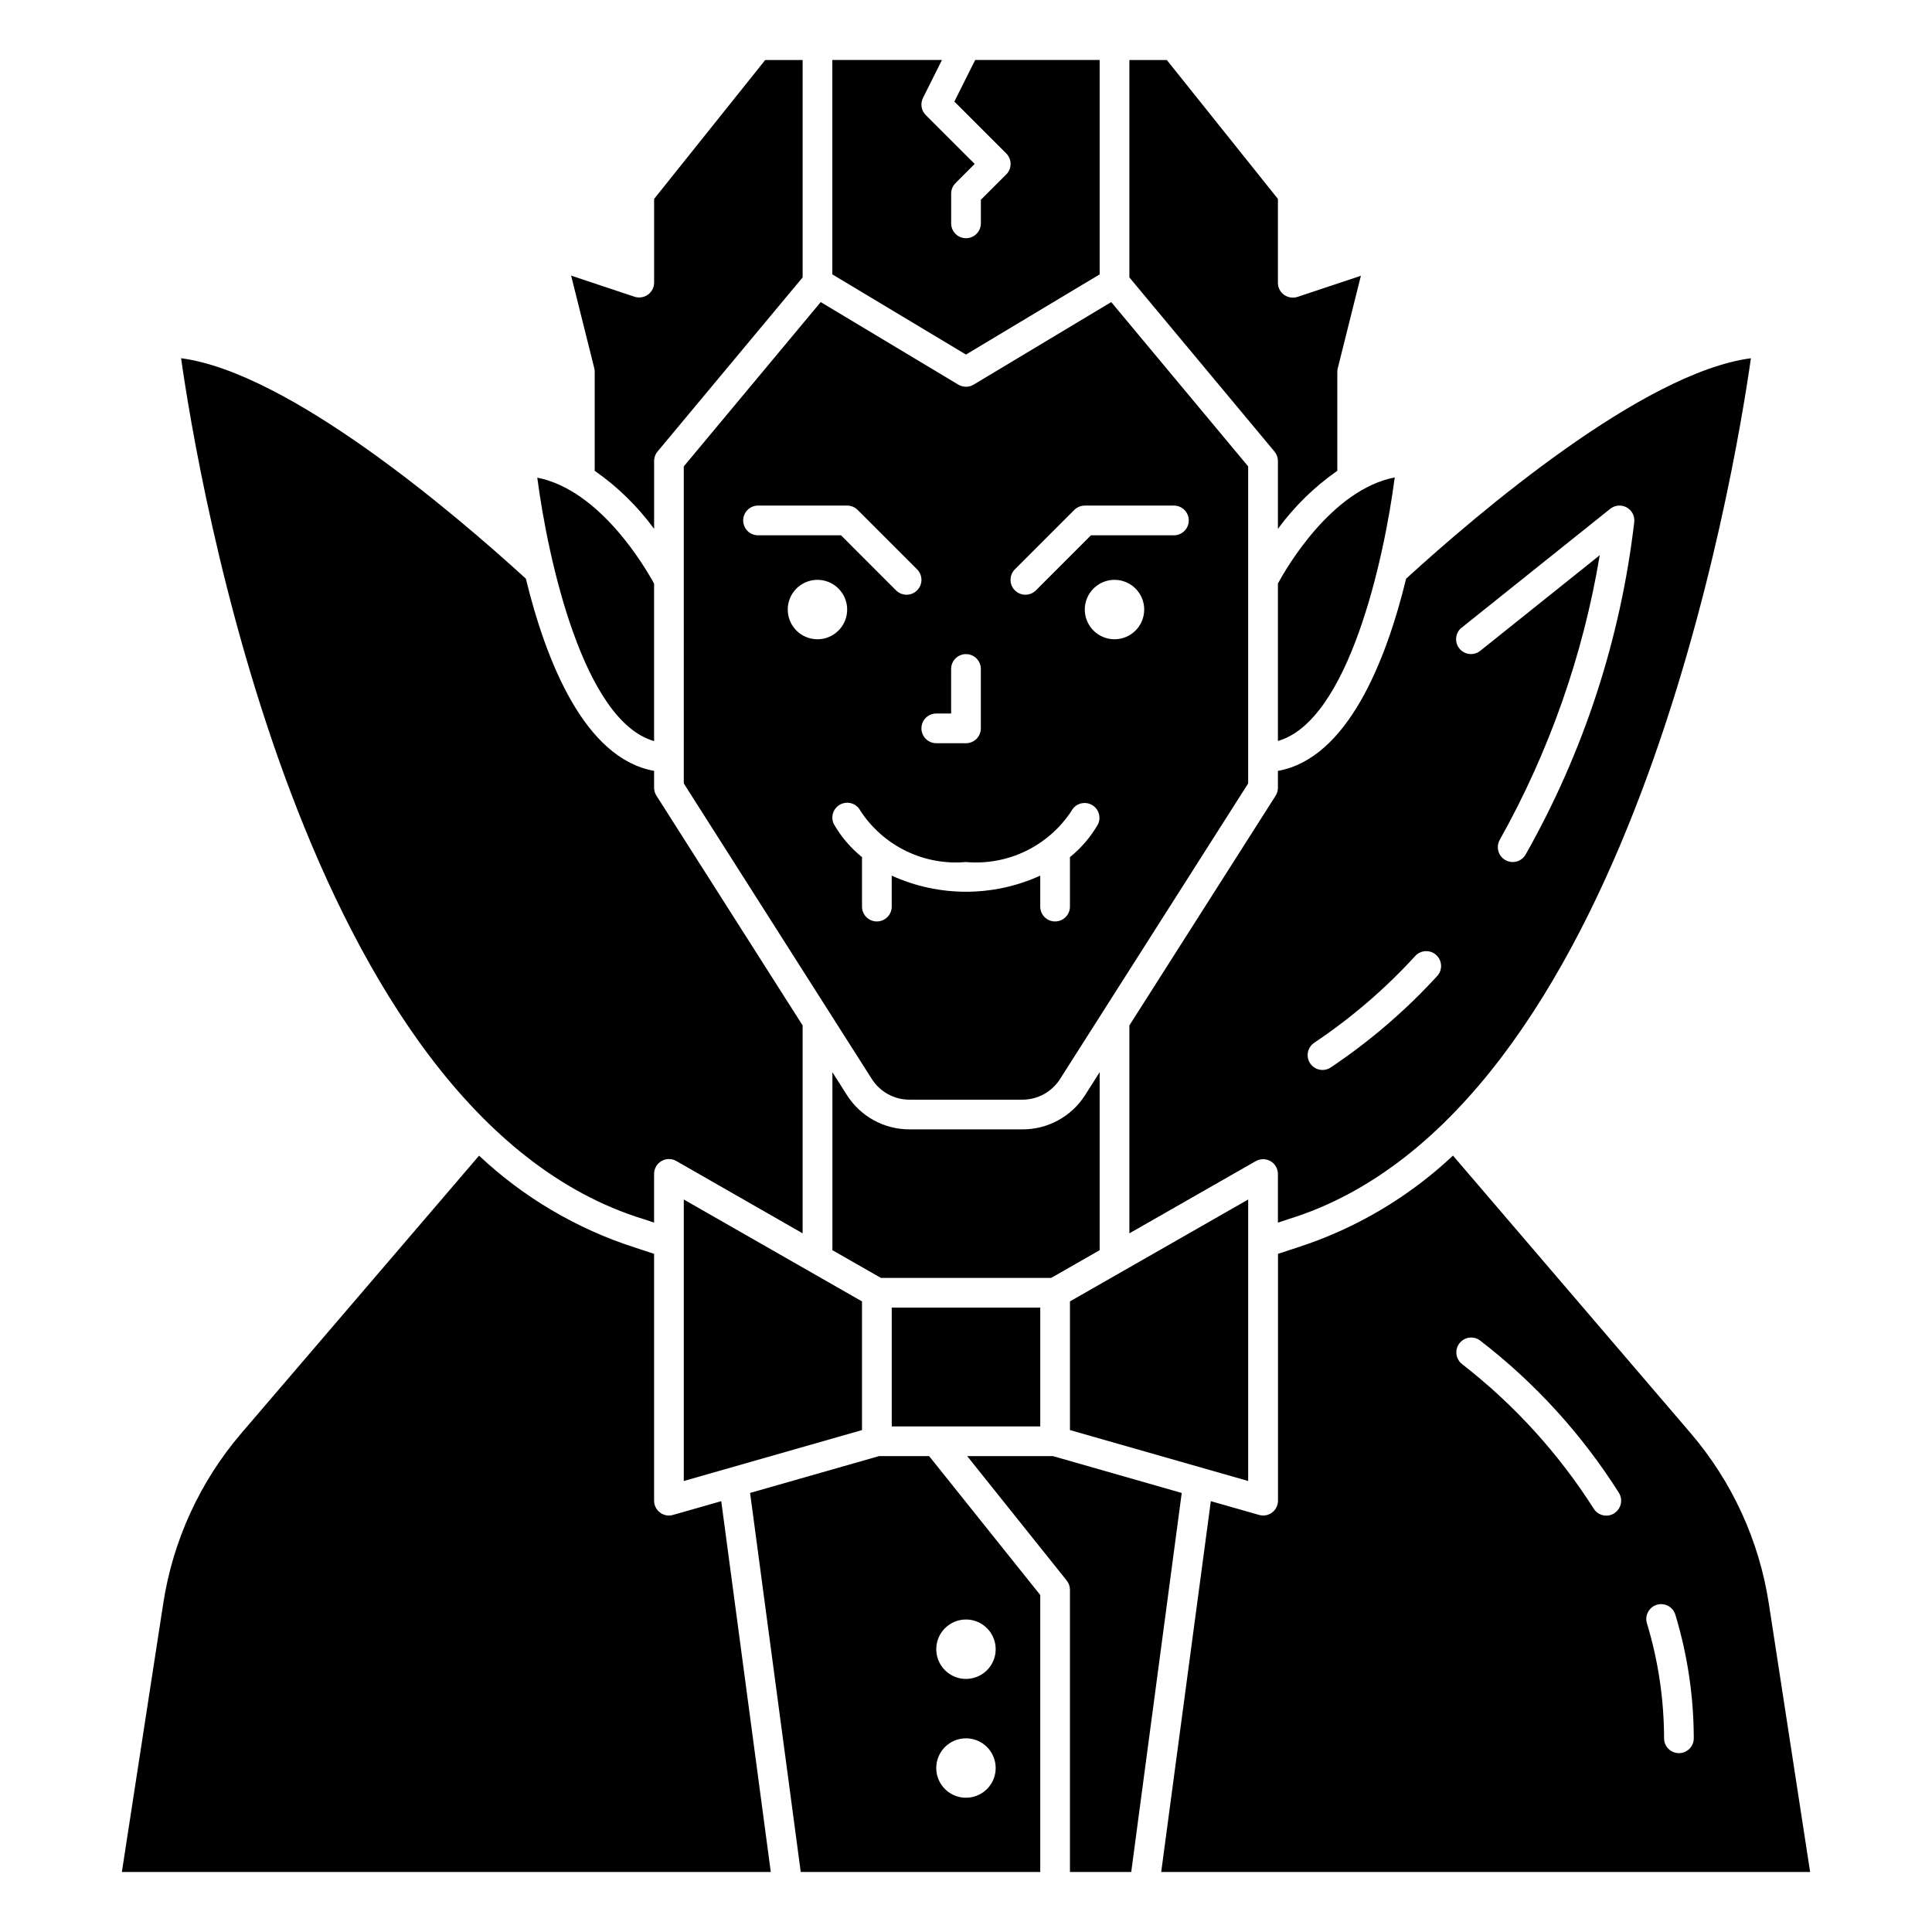
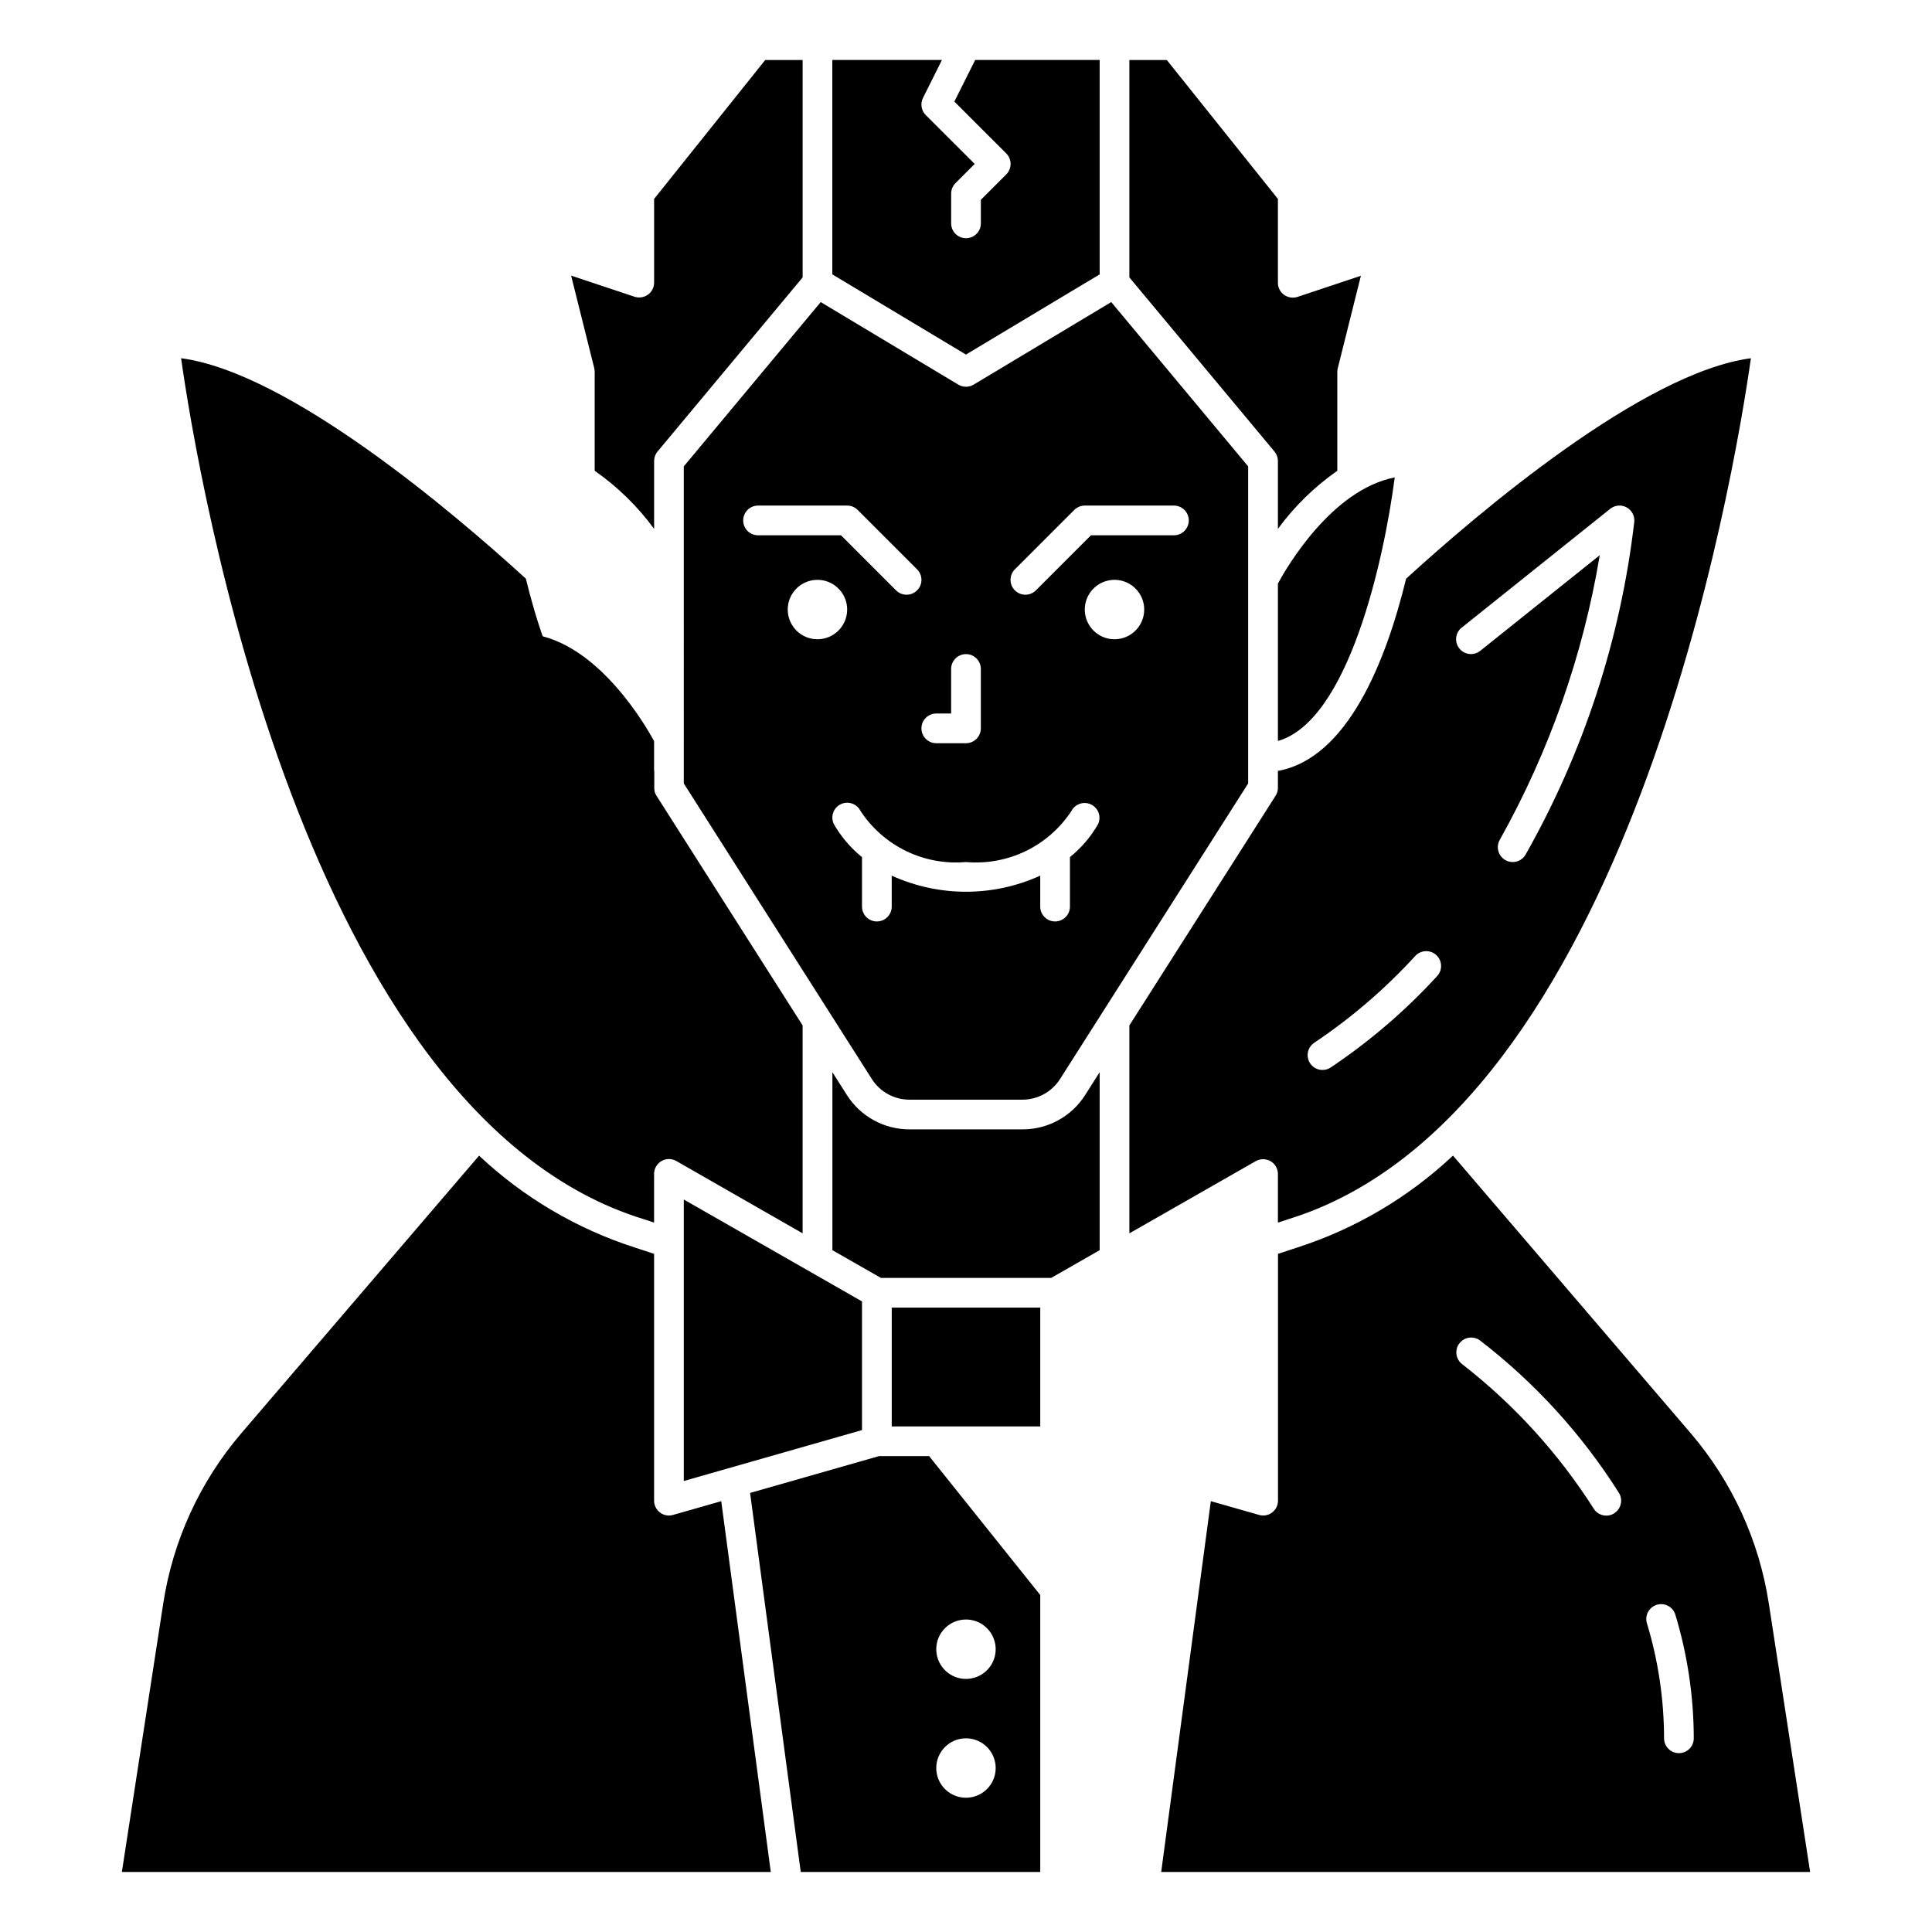
<svg xmlns="http://www.w3.org/2000/svg" fill="#000000" width="800px" height="800px" version="1.1" viewBox="144 144 512 512">
  <g>
    <path d="m592.03 523.79-62.977-73.547c-11.781 11.082-25.883 19.406-41.277 24.363l-5.094 1.676v65.41c0 1.043-0.414 2.043-1.152 2.781-0.738 0.738-1.742 1.156-2.785 1.156-0.367 0-0.734-0.055-1.086-0.16l-12.777-3.644-13.152 98.266h171.97l-10.949-71.172-0.004 0.004c-2.559-16.684-9.738-32.316-20.719-45.133zm-20.238 21.254c-0.883 0.559-1.949 0.746-2.969 0.516-1.02-0.227-1.902-0.852-2.461-1.734-9.328-14.66-21.109-27.605-34.828-38.273-1.723-1.281-2.102-3.707-0.852-5.449 1.25-1.746 3.668-2.168 5.434-0.949 14.586 11.207 27.078 24.902 36.906 40.453 1.148 1.836 0.602 4.254-1.23 5.414zm17.137 63.559c-2.172 0-3.934-1.762-3.934-3.934-0.016-10.285-1.531-20.512-4.504-30.355-0.344-1.012-0.262-2.117 0.227-3.066 0.492-0.949 1.344-1.66 2.367-1.969 1.023-0.305 2.125-0.184 3.055 0.336 0.934 0.523 1.613 1.398 1.887 2.434 3.191 10.578 4.824 21.57 4.84 32.621 0 1.043-0.414 2.043-1.152 2.781-0.738 0.738-1.738 1.152-2.785 1.152z" />
-     <path d="m423.06 529.89h-22.742l26.371 32.969c0.559 0.695 0.859 1.562 0.859 2.457v74.785h16.238l13.383-100.45z" />
    <path d="m482.66 348.3v4.469c0 0.75-0.215 1.484-0.617 2.117l-38.746 60.859v55.105l33.473-19.129c1.223-0.691 2.715-0.691 3.938 0 1.203 0.703 1.945 1.988 1.953 3.383v12.902l2.707-0.898c90.27-27.746 118.3-197.59 122.64-228.17-28.613 3.793-72.219 40.934-91.371 58.418-5.352 21.945-15.562 47.633-33.98 50.941zm48.703-37.965 39.359-31.488v-0.004c1.227-0.984 2.926-1.141 4.312-0.402 1.391 0.738 2.203 2.234 2.07 3.805-3.613 31.039-13.41 61.039-28.809 88.227-1.09 1.887-3.496 2.535-5.383 1.445-1.883-1.086-2.531-3.496-1.445-5.379 13.113-23.418 22.074-48.93 26.484-75.406l-31.668 25.34h-0.004c-1.699 1.359-4.176 1.082-5.535-0.617-1.359-1.699-1.082-4.18 0.617-5.539zm-12.297 86.996c1.473-1.598 3.965-1.699 5.566-0.227 1.598 1.473 1.703 3.965 0.227 5.566-8.402 9.172-17.875 17.301-28.211 24.223-0.645 0.434-1.406 0.664-2.184 0.66-1.73 0-3.262-1.137-3.762-2.797-0.504-1.66 0.141-3.453 1.582-4.414 9.816-6.57 18.809-14.297 26.781-23.012z" />
    <path d="m435.42 475.31v-47.168l-3.84 6.047c-3.609 5.691-9.887 9.129-16.625 9.105h-29.914c-6.734 0.02-13.004-3.422-16.609-9.105l-3.84-6.047v47.168l12.855 7.344h45.137z" />
-     <path d="m317.34 340.4v-41.723c-2.25-4.148-14.234-24.805-30.953-28.094 2.848 21.844 12.27 64.473 30.953 69.816z" />
+     <path d="m317.34 340.4c-2.25-4.148-14.234-24.805-30.953-28.094 2.848 21.844 12.27 64.473 30.953 69.816z" />
    <path d="m322.36 545.47c-1.184 0.352-2.465 0.117-3.445-0.629-0.992-0.742-1.574-1.91-1.574-3.148v-65.41l-5.164-1.699c-15.375-4.953-29.453-13.262-41.219-24.324l-62.977 73.531c-10.98 12.816-18.156 28.449-20.719 45.133l-10.965 71.168h171.97l-13.129-98.266z" />
    <path d="m301.6 242.56v26.199c6.059 4.231 11.379 9.434 15.746 15.395v-17.977c0-0.922 0.32-1.812 0.91-2.519l38.449-46.141v-57.613h-9.918l-29.441 36.809v22.23c-0.016 1.25-0.625 2.418-1.641 3.148-1.027 0.73-2.34 0.934-3.539 0.551l-16.816-5.606 6.133 24.527v0.004c0.082 0.324 0.121 0.656 0.117 0.992z" />
    <path d="m314.56 467.08 2.777 0.922 0.004-12.902c-0.004-1.402 0.742-2.703 1.957-3.406 1.211-0.707 2.711-0.715 3.93-0.016l33.473 19.168v-55.105l-38.746-60.891c-0.398-0.621-0.609-1.348-0.613-2.086v-4.473c-18.422-3.305-28.629-28.992-33.984-50.941-19.152-17.477-62.754-54.625-91.371-58.418 4.344 30.586 32.371 200.43 122.57 228.15z" />
    <path d="m482.66 298.64v41.723c18.703-5.336 28.109-47.973 30.961-69.848-16.793 3.305-28.719 23.992-30.961 28.125z" />
    <path d="m325.21 536.48 47.23-13.492v-34.102l-47.23-27.004z" />
-     <path d="m474.78 461.88-47.23 27.004v34.102l47.23 13.492z" />
    <path d="m380.32 490.53h39.359v31.488h-39.359z" />
    <path d="m325.21 351.62 49.844 78.344c2.176 3.41 5.941 5.469 9.984 5.461h29.914c4.035 0.004 7.793-2.059 9.965-5.461l49.859-78.344v-84.02l-36.289-43.547-36.473 21.883h0.004c-1.246 0.746-2.801 0.746-4.047 0l-36.473-21.883-36.289 43.547zm27.551-46.082c0-3.184 1.918-6.055 4.859-7.273s6.328-0.547 8.578 1.707c2.254 2.25 2.926 5.637 1.707 8.578s-4.086 4.859-7.273 4.859c-4.348 0-7.871-3.523-7.871-7.871zm82.238 56.867c-1.922 3.352-4.449 6.316-7.453 8.746v13.105c0 2.176-1.762 3.938-3.938 3.938-2.172 0-3.934-1.762-3.934-3.938v-8.203c-12.504 5.691-26.859 5.691-39.359 0v8.203c0 2.176-1.766 3.938-3.938 3.938-2.176 0-3.938-1.762-3.938-3.938v-13.105c-3.004-2.43-5.531-5.394-7.453-8.746-0.953-1.941-0.164-4.285 1.77-5.254 1.934-0.969 4.285-0.199 5.266 1.727 3 4.582 7.184 8.266 12.109 10.656 4.926 2.387 10.406 3.398 15.863 2.914 5.457 0.48 10.945-0.527 15.871-2.922 4.93-2.394 9.117-6.082 12.113-10.672 1.016-1.867 3.332-2.59 5.231-1.629 1.898 0.957 2.691 3.254 1.789 5.18zm4.356-48.996c-3.184 0-6.055-1.918-7.273-4.859s-0.547-6.328 1.707-8.578c2.25-2.254 5.637-2.926 8.578-1.707s4.859 4.09 4.859 7.273c0 2.086-0.828 4.09-2.305 5.566-1.477 1.477-3.481 2.305-5.566 2.305zm-26.402-18.531 15.742-15.742c0.742-0.738 1.742-1.152 2.789-1.152h23.617-0.004c2.176 0 3.938 1.766 3.938 3.938 0 2.176-1.762 3.938-3.938 3.938h-21.984l-14.586 14.594h-0.004c-1.539 1.539-4.031 1.539-5.57 0-1.539-1.539-1.539-4.035 0-5.574zm-20.832 38.211h3.938v-11.809c0-2.172 1.762-3.934 3.938-3.934 2.172 0 3.934 1.762 3.934 3.934v15.746c0 1.043-0.414 2.043-1.152 2.781-0.738 0.738-1.738 1.152-2.781 1.152h-7.875c-2.172 0-3.934-1.762-3.934-3.934 0-2.176 1.762-3.938 3.934-3.938zm-47.23-55.105h23.617c1.043 0 2.047 0.414 2.785 1.152l15.742 15.742h0.004c1.539 1.539 1.539 4.035 0 5.574-1.539 1.539-4.035 1.539-5.574 0l-14.586-14.594h-21.988c-2.176 0-3.938-1.762-3.938-3.938 0-2.172 1.762-3.938 3.938-3.938z" />
    <path d="m376.93 529.89-34.148 9.754 13.422 100.45h63.473v-73.398l-29.449-36.809zm23.066 43.297c3.184 0 6.055 1.918 7.269 4.859 1.219 2.941 0.547 6.328-1.703 8.578-2.254 2.25-5.641 2.926-8.582 1.707s-4.859-4.09-4.859-7.273c0-4.348 3.527-7.871 7.875-7.871zm0 31.488c3.184 0 6.055 1.918 7.269 4.859 1.219 2.941 0.547 6.328-1.703 8.578-2.254 2.25-5.641 2.926-8.582 1.707s-4.859-4.09-4.859-7.273c0-4.348 3.527-7.871 7.875-7.871z" />
    <path d="m482.66 266.18v17.98-0.004c4.363-5.961 9.684-11.164 15.742-15.395v-26.199c0-0.32 0.039-0.641 0.117-0.953l6.133-24.527-16.816 5.606 0.004-0.004c-1.203 0.383-2.516 0.18-3.543-0.551-1.027-0.738-1.637-1.922-1.637-3.188v-22.23l-29.441-36.809h-9.922v57.613l38.445 46.137 0.004 0.004c0.59 0.707 0.914 1.598 0.914 2.519z" />
    <path d="m435.42 216.71v-56.812h-32.992l-5.512 11.02 13.746 13.738c0.742 0.738 1.156 1.738 1.156 2.785 0 1.047-0.414 2.051-1.156 2.789l-6.723 6.715v6.25c0 2.172-1.762 3.934-3.934 3.934-2.176 0-3.938-1.762-3.938-3.934v-7.875c0-1.043 0.41-2.047 1.148-2.785l5.086-5.086-12.965-12.957c-1.199-1.199-1.496-3.035-0.73-4.551l5.019-10.043h-29.055v56.812l35.426 21.254z" />
  </g>
</svg>